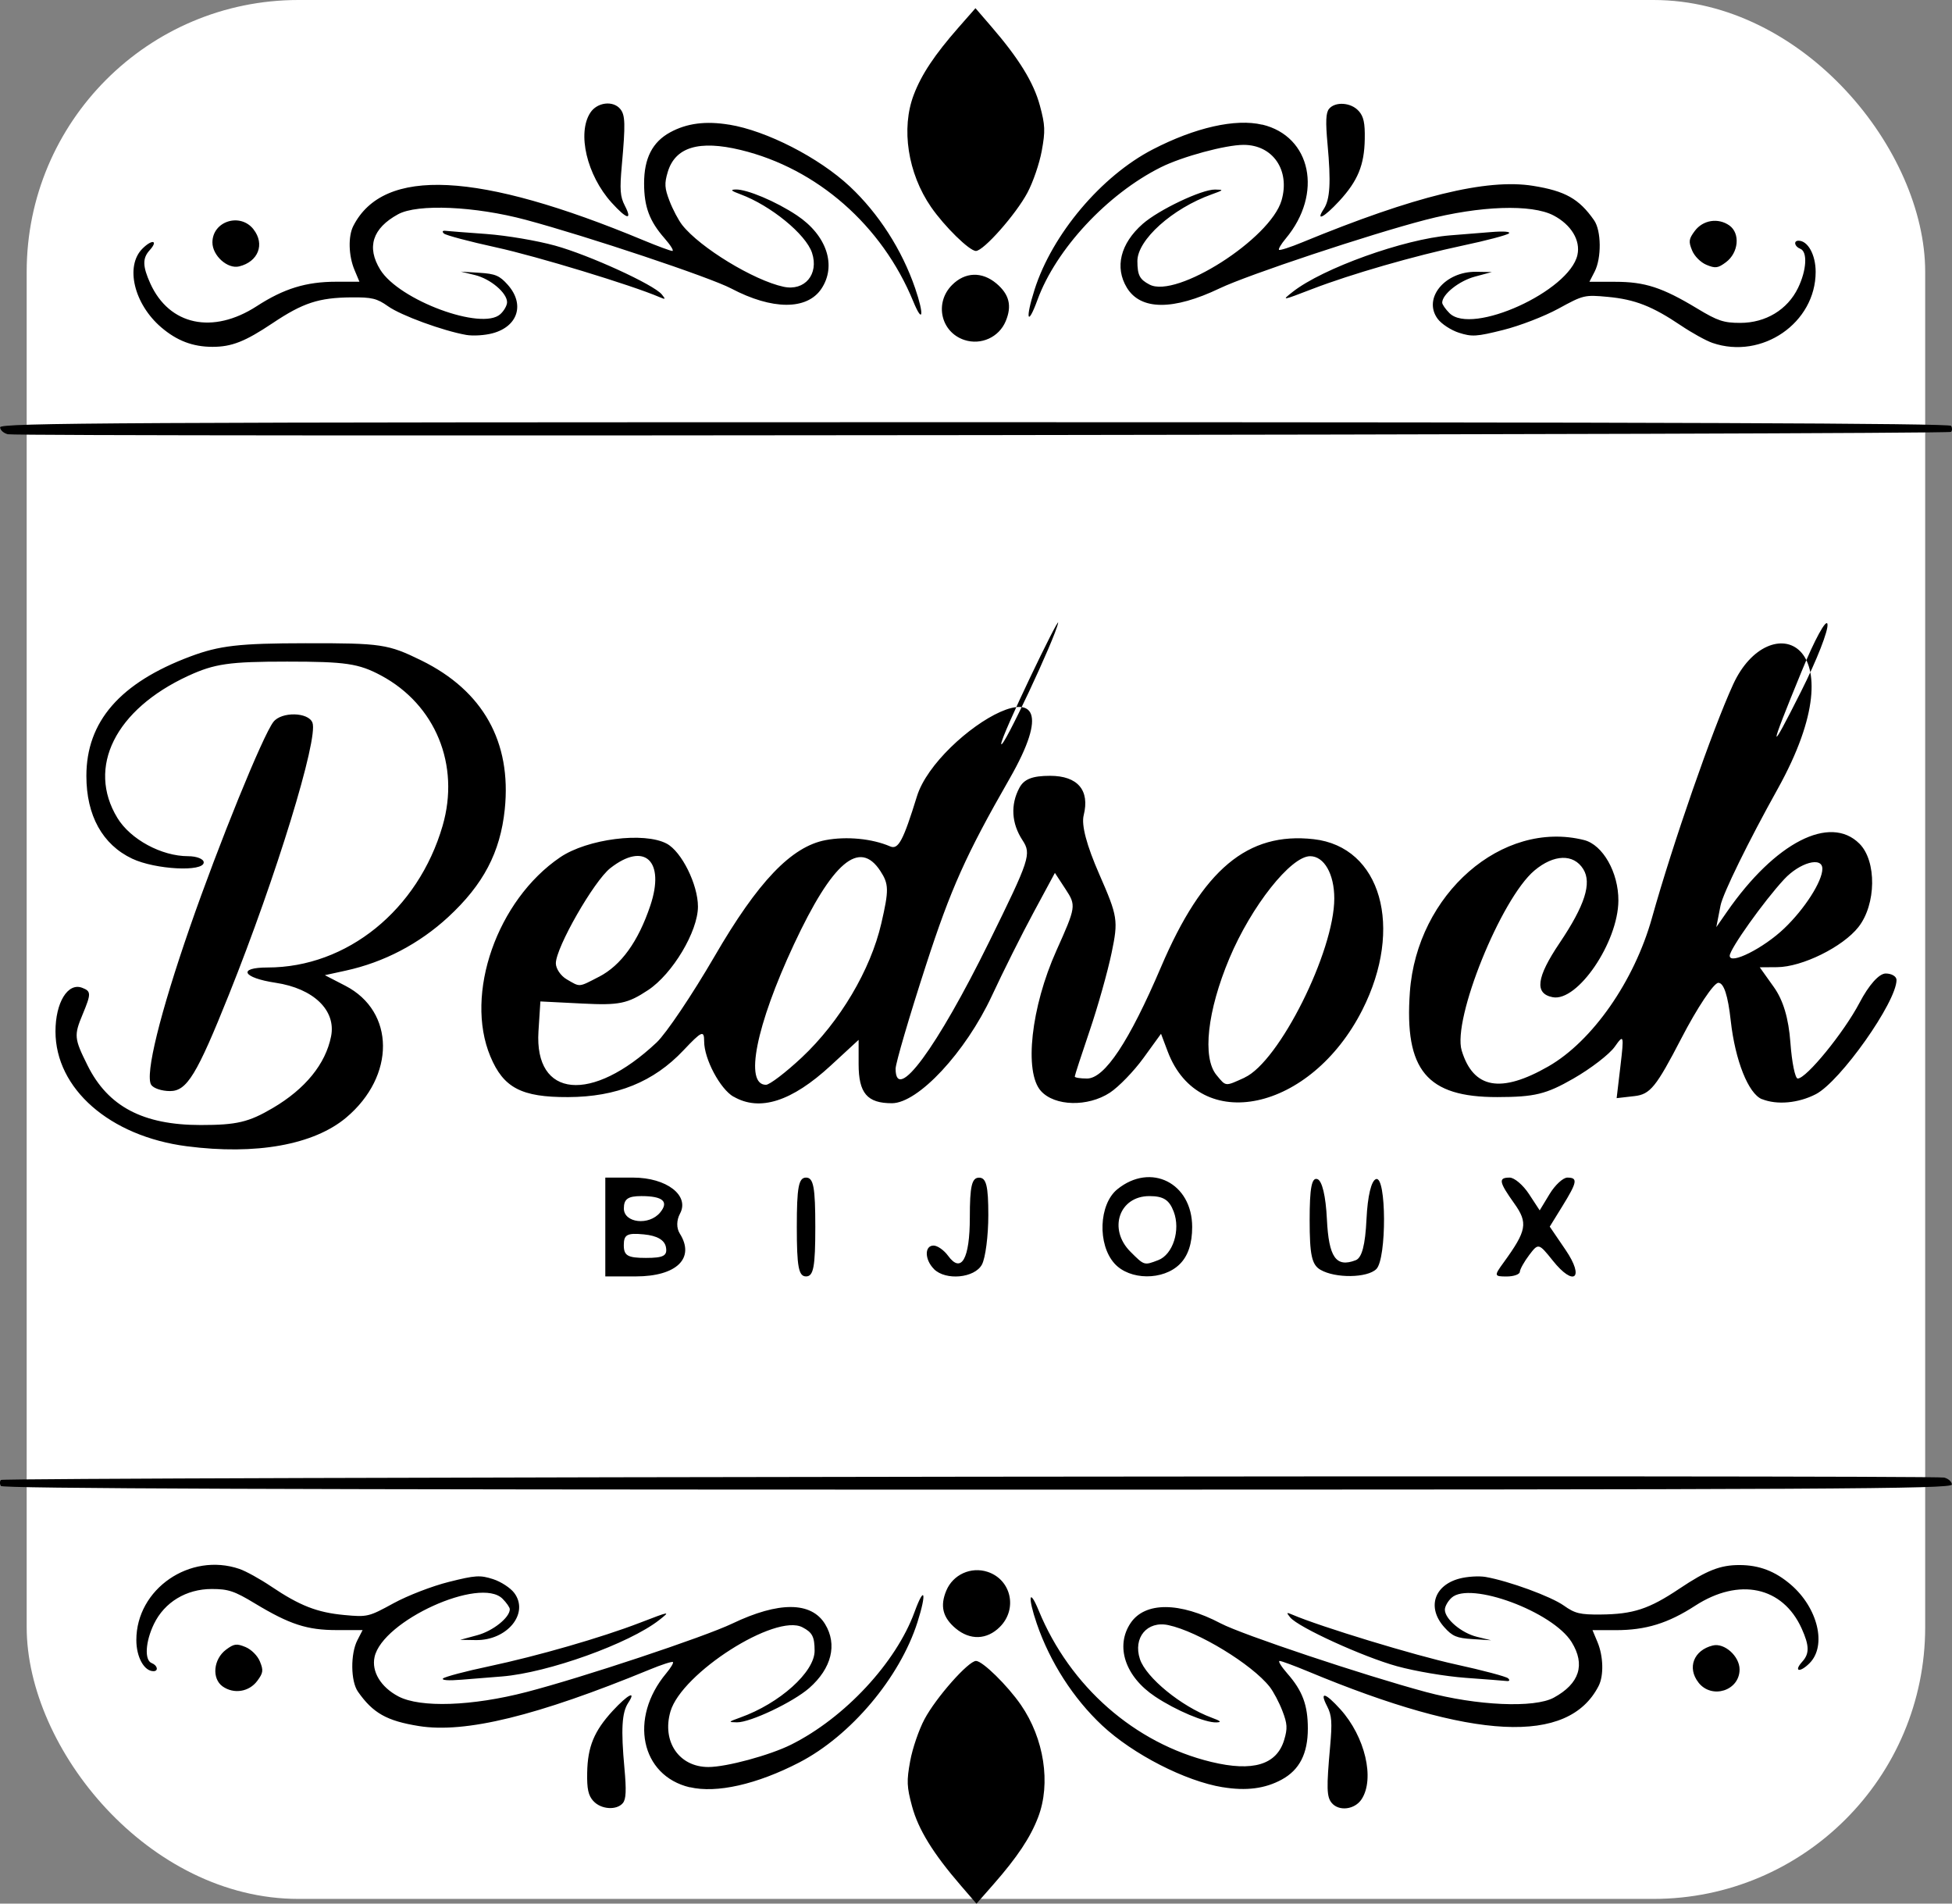
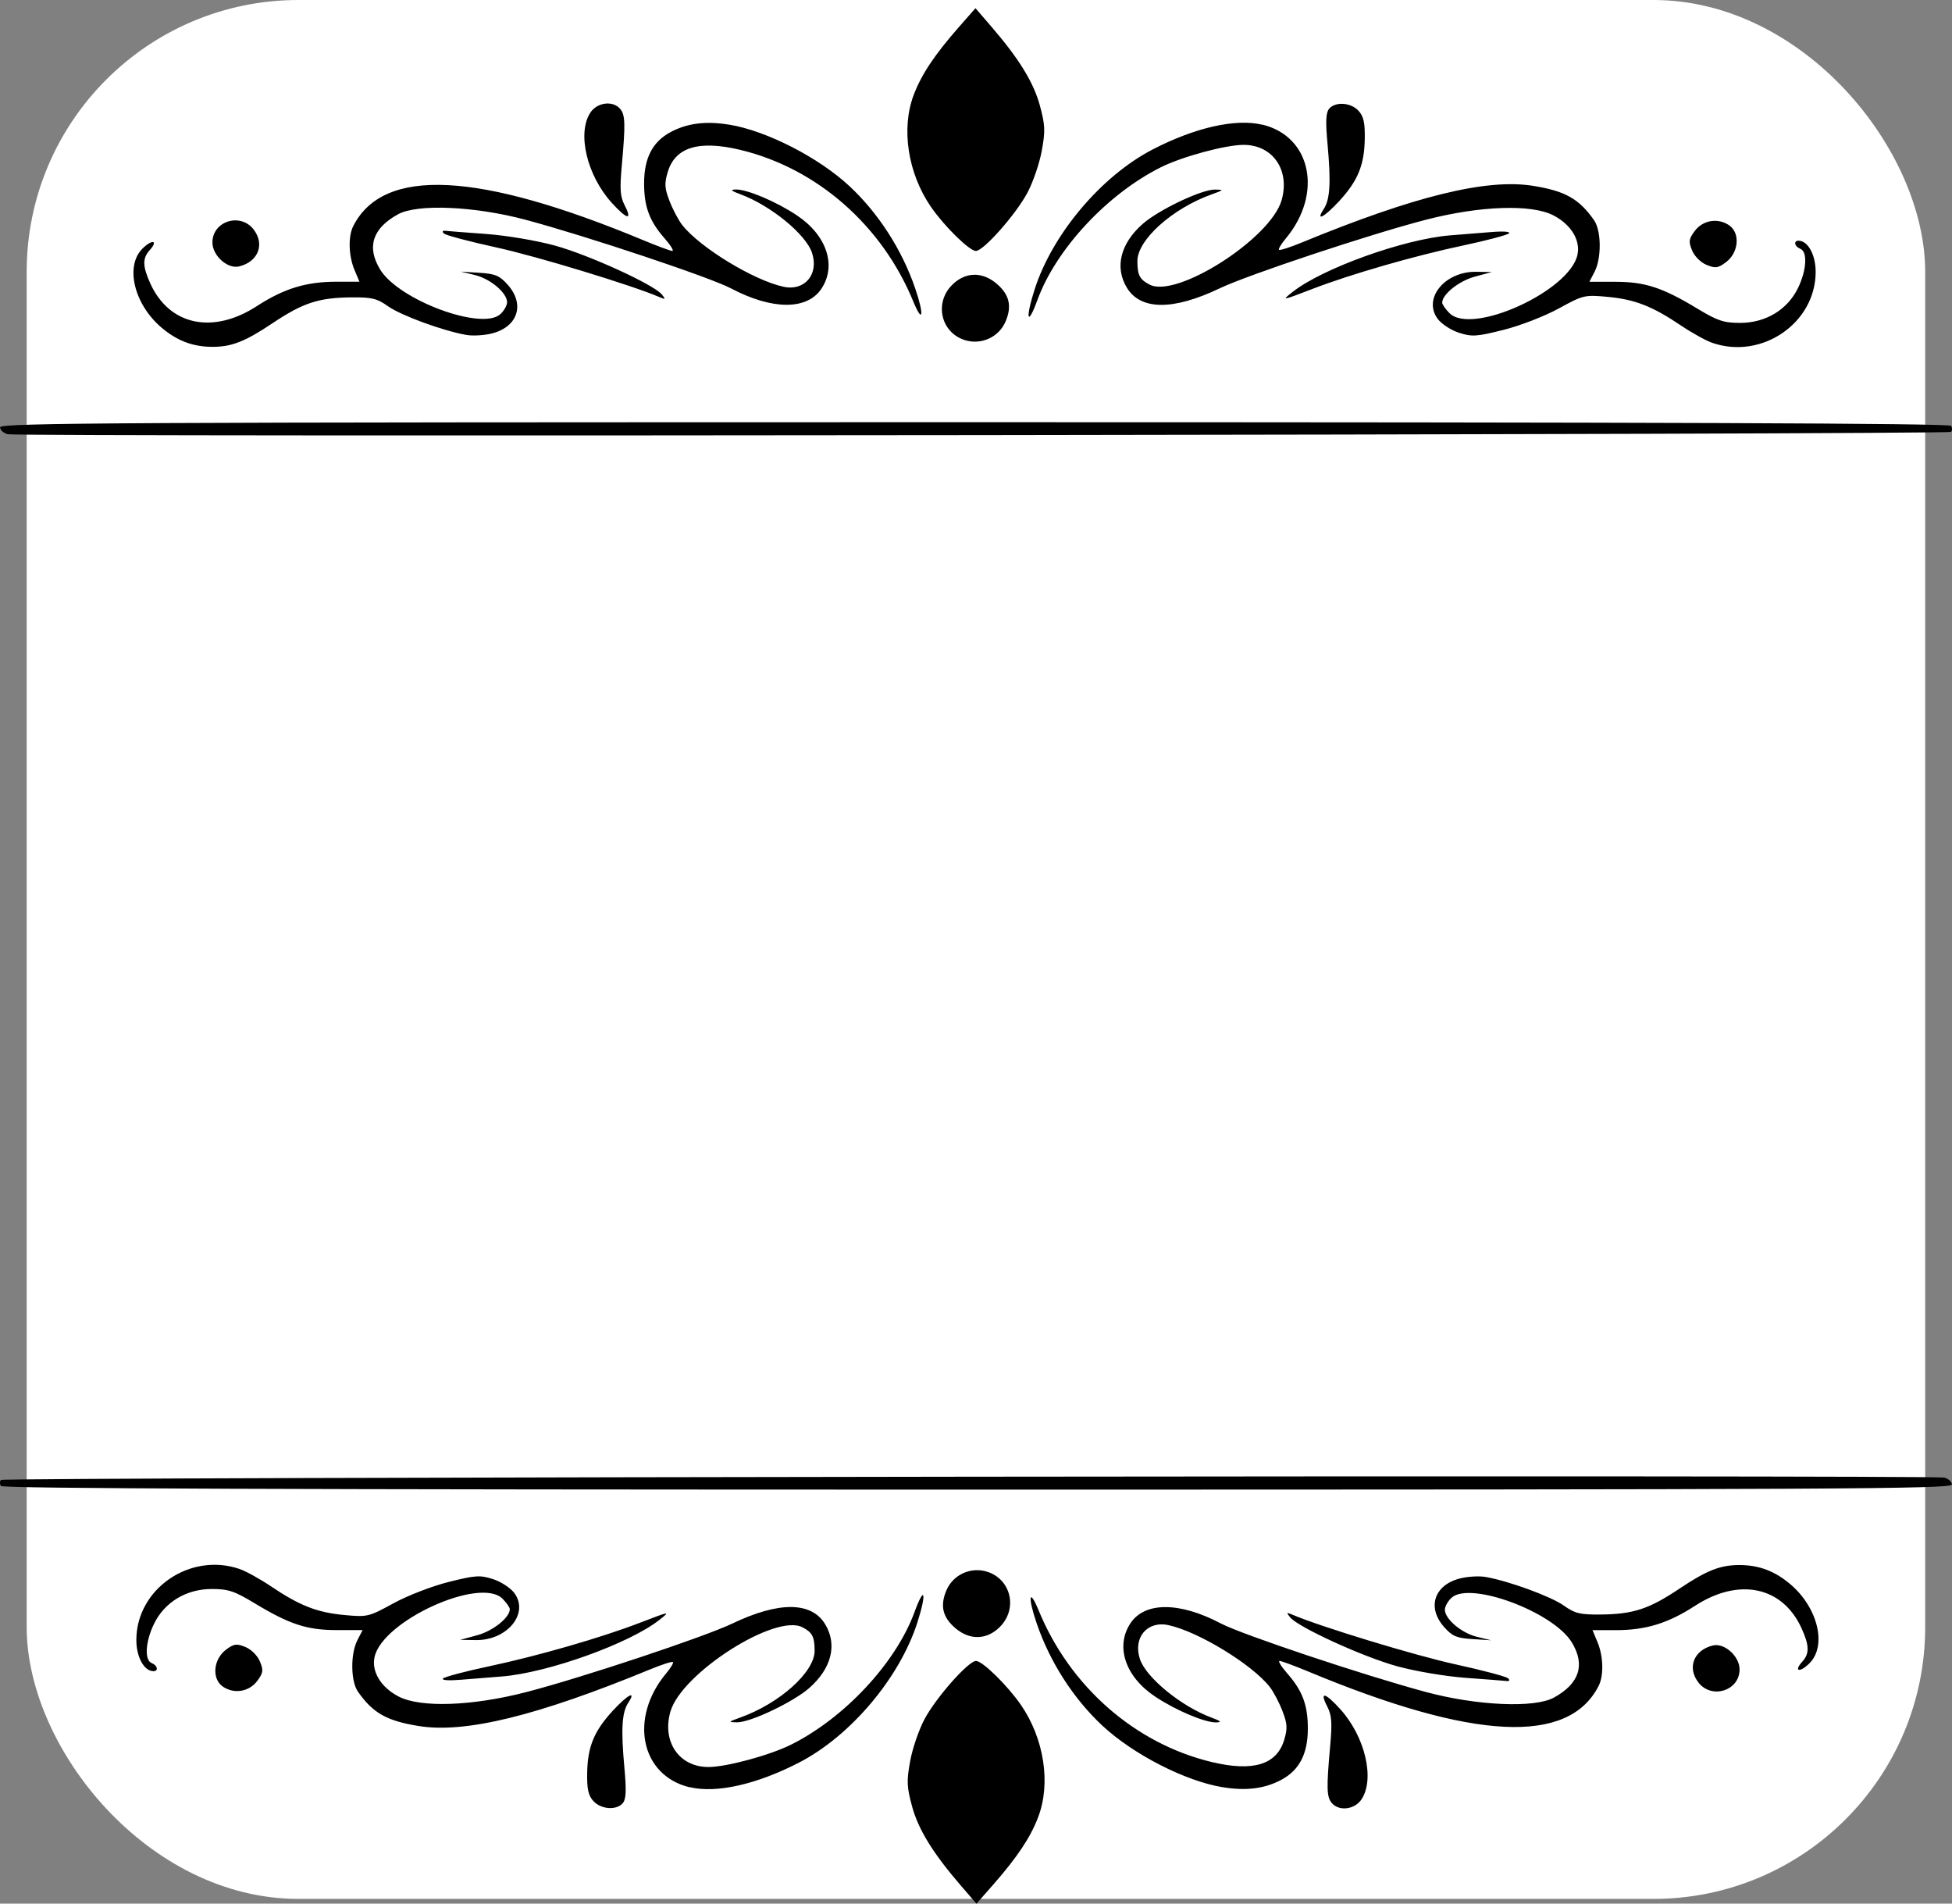
<svg xmlns="http://www.w3.org/2000/svg" xml:space="preserve" id="svg5" version="1.1" viewBox="0 0 31.455 30.669" height="30.669" width="31.455">
  <rect x="0" y="0" width="31.455" height="30.669" fill="#808080" stroke="none" />
  <defs id="defs2" />
  <g transform="translate(-0.273,-0.703)" id="layer1">
    <rect ry="4.379" y="0.703" x="0.703" height="30.593" width="30.593" id="rect1131" style="fill:#ffffff" />
    <path id="path913" style="fill:#000000;stroke-width:0.055" d="m 15.757,31.082 c -0.45,-0.521 -0.686,-0.905 -0.787,-1.278 -0.085,-0.315 -0.089,-0.408 -0.03,-0.73 0.037,-0.203 0.141,-0.506 0.231,-0.674 0.186,-0.349 0.707,-0.938 0.83,-0.938 0.104,0 0.506,0.394 0.723,0.708 0.374,0.542 0.486,1.266 0.278,1.809 -0.125,0.328 -0.336,0.644 -0.719,1.081 l -0.275,0.313 z m -5.923,-1.363 c -0.081,-0.09 -0.104,-0.194 -0.099,-0.455 0.007,-0.42 0.112,-0.673 0.411,-0.998 0.245,-0.265 0.388,-0.338 0.249,-0.127 -0.101,0.155 -0.117,0.426 -0.06,1.047 0.033,0.361 0.027,0.503 -0.025,0.566 -0.1,0.12 -0.353,0.103 -0.475,-0.033 z m 11.898,0.03 c -0.081,-0.098 -0.085,-0.242 -0.025,-0.909 0.035,-0.39 0.027,-0.502 -0.049,-0.649 -0.126,-0.244 -0.032,-0.222 0.215,0.051 0.397,0.44 0.557,1.119 0.341,1.448 -0.11,0.168 -0.366,0.199 -0.482,0.059 z m -10.344,-0.251 c -0.791,-0.188 -0.983,-1.114 -0.38,-1.836 0.073,-0.087 0.122,-0.169 0.109,-0.182 -0.013,-0.013 -0.182,0.041 -0.375,0.121 -1.813,0.746 -2.971,1.03 -3.719,0.91 C 6.506,28.428 6.283,28.303 6.041,27.957 5.923,27.789 5.919,27.347 6.032,27.128 l 0.084,-0.163 H 5.701 c -0.48,0 -0.76,-0.091 -1.323,-0.431 -0.329,-0.199 -0.427,-0.231 -0.693,-0.231 -0.41,0 -0.761,0.212 -0.931,0.563 -0.139,0.287 -0.156,0.585 -0.036,0.631 0.093,0.036 0.113,0.13 0.028,0.13 -0.151,0 -0.276,-0.227 -0.276,-0.502 0,-0.822 0.864,-1.418 1.662,-1.145 0.103,0.035 0.332,0.162 0.509,0.281 0.462,0.311 0.741,0.42 1.178,0.461 0.375,0.035 0.395,0.03 0.795,-0.189 0.229,-0.125 0.623,-0.277 0.891,-0.344 0.431,-0.108 0.504,-0.112 0.713,-0.045 0.128,0.041 0.282,0.142 0.343,0.224 0.243,0.328 -0.115,0.765 -0.619,0.758 l -0.254,-0.004 0.274,-0.074 c 0.254,-0.068 0.526,-0.285 0.526,-0.419 0,-0.029 -0.053,-0.105 -0.117,-0.169 -0.361,-0.361 -1.934,0.354 -2.062,0.938 -0.052,0.235 0.101,0.487 0.385,0.636 0.353,0.185 1.184,0.157 2.063,-0.071 0.892,-0.231 2.863,-0.886 3.316,-1.103 0.751,-0.359 1.274,-0.355 1.496,0.009 0.2,0.329 0.105,0.712 -0.255,1.029 -0.26,0.228 -0.951,0.556 -1.165,0.553 -0.146,-0.002 -0.143,-0.007 0.052,-0.077 0.636,-0.227 1.2,-0.734 1.199,-1.076 -9.4e-4,-0.226 -0.036,-0.295 -0.196,-0.378 -0.433,-0.228 -1.946,0.737 -2.127,1.356 -0.141,0.485 0.139,0.895 0.611,0.895 0.292,0 0.989,-0.189 1.334,-0.361 0.863,-0.431 1.69,-1.32 1.988,-2.136 0.162,-0.444 0.199,-0.312 0.047,0.165 -0.285,0.893 -1.075,1.83 -1.905,2.259 -0.683,0.353 -1.333,0.5 -1.763,0.398 z m 8.589,-0.001 c -0.602,-0.098 -1.447,-0.531 -1.944,-0.996 -0.464,-0.435 -0.84,-1.019 -1.053,-1.64 -0.148,-0.431 -0.125,-0.59 0.031,-0.211 0.503,1.224 1.549,2.141 2.781,2.439 0.671,0.162 1.055,0.046 1.175,-0.356 0.055,-0.184 0.051,-0.259 -0.029,-0.466 -0.052,-0.136 -0.144,-0.31 -0.205,-0.388 -0.286,-0.363 -1.152,-0.891 -1.632,-0.994 -0.342,-0.074 -0.573,0.202 -0.459,0.547 0.099,0.299 0.667,0.763 1.154,0.943 0.149,0.055 0.169,0.074 0.077,0.077 -0.179,0.006 -0.652,-0.193 -0.986,-0.416 -0.483,-0.321 -0.646,-0.812 -0.395,-1.185 0.232,-0.344 0.791,-0.342 1.452,0.006 0.341,0.18 2.315,0.839 3.309,1.106 0.82,0.22 1.747,0.261 2.059,0.09 0.414,-0.226 0.511,-0.531 0.287,-0.894 -0.304,-0.491 -1.637,-0.985 -1.934,-0.716 -0.06,0.054 -0.109,0.141 -0.109,0.193 0,0.15 0.267,0.376 0.516,0.437 l 0.229,0.056 -0.3,-0.019 c -0.255,-0.016 -0.324,-0.045 -0.455,-0.192 -0.279,-0.312 -0.167,-0.672 0.242,-0.782 0.125,-0.034 0.317,-0.046 0.426,-0.027 0.374,0.066 1.05,0.313 1.259,0.461 0.18,0.128 0.262,0.147 0.595,0.144 0.523,-0.005 0.777,-0.088 1.267,-0.416 0.444,-0.297 0.659,-0.381 0.968,-0.381 0.318,4.96e-4 0.573,0.098 0.826,0.314 0.439,0.376 0.585,0.986 0.303,1.268 -0.157,0.157 -0.261,0.134 -0.116,-0.026 0.117,-0.129 0.114,-0.258 -0.011,-0.535 -0.306,-0.675 -1.007,-0.824 -1.715,-0.366 -0.438,0.284 -0.796,0.394 -1.281,0.394 h -0.374 l 0.08,0.191 c 0.096,0.229 0.104,0.543 0.018,0.709 -0.488,0.952 -2.014,0.876 -4.679,-0.234 -0.224,-0.093 -0.432,-0.17 -0.461,-0.17 -0.029,0 0.027,0.091 0.125,0.203 0.244,0.278 0.33,0.509 0.33,0.886 0,0.404 -0.134,0.666 -0.42,0.822 -0.268,0.146 -0.571,0.186 -0.952,0.123 z M 3.861,27.873 c -0.179,-0.127 -0.15,-0.44 0.055,-0.593 0.129,-0.096 0.17,-0.101 0.313,-0.042 0.094,0.039 0.194,0.139 0.232,0.232 0.059,0.143 0.054,0.184 -0.042,0.313 -0.132,0.178 -0.377,0.217 -0.558,0.09 z m 23.782,-0.063 c -0.187,-0.238 -0.077,-0.522 0.231,-0.597 0.186,-0.046 0.431,0.173 0.431,0.386 0,0.342 -0.447,0.485 -0.662,0.212 z M 7.413,27.744 c 0.029,-0.027 0.363,-0.116 0.743,-0.196 0.778,-0.165 1.809,-0.462 2.426,-0.7 0.494,-0.19 0.499,-0.191 0.315,-0.046 -0.483,0.38 -1.793,0.85 -2.534,0.91 -0.175,0.014 -0.472,0.038 -0.66,0.053 -0.205,0.017 -0.321,0.008 -0.29,-0.022 z m 16.475,-0.01 c -0.325,-0.024 -0.81,-0.106 -1.104,-0.187 -0.548,-0.151 -1.591,-0.628 -1.72,-0.786 -0.066,-0.081 -0.062,-0.086 0.036,-0.044 0.446,0.192 1.98,0.659 2.632,0.801 0.435,0.095 0.814,0.196 0.843,0.224 0.033,0.032 0.023,0.049 -0.028,0.043 -0.044,-0.005 -0.341,-0.028 -0.66,-0.051 z m -8.215,-0.796 c -0.209,-0.176 -0.255,-0.361 -0.151,-0.609 0.108,-0.259 0.398,-0.39 0.666,-0.302 0.381,0.126 0.486,0.599 0.197,0.887 -0.209,0.209 -0.48,0.218 -0.712,0.024 z M 0.287,24.643 c -0.02,-0.032 -0.019,-0.076 0.001,-0.097 0.044,-0.044 31.132,-0.082 31.314,-0.038 0.068,0.017 0.124,0.067 0.124,0.112 0,0.072 -1.871,0.082 -15.702,0.082 -11.061,0 -15.713,-0.017 -15.738,-0.059 z" />
    <path id="path913-3" style="fill:#000000;stroke-width:0.055" d="m 16.243,1.126 c 0.45,0.521 0.686,0.905 0.787,1.278 0.085,0.315 0.089,0.408 0.03,0.73 -0.037,0.203 -0.141,0.506 -0.231,0.674 -0.186,0.349 -0.707,0.938 -0.83,0.938 -0.104,0 -0.506,-0.394 -0.723,-0.708 -0.374,-0.542 -0.486,-1.266 -0.278,-1.809 0.125,-0.328 0.336,-0.644 0.719,-1.081 l 0.275,-0.313 z m 5.923,1.363 c 0.081,0.09 0.104,0.194 0.099,0.455 -0.007,0.42 -0.112,0.673 -0.411,0.998 -0.245,0.265 -0.388,0.338 -0.249,0.127 0.101,-0.155 0.117,-0.426 0.06,-1.047 -0.033,-0.361 -0.027,-0.503 0.025,-0.566 0.1,-0.12 0.353,-0.103 0.475,0.033 z m -11.898,-0.03 c 0.081,0.098 0.085,0.242 0.025,0.909 -0.035,0.39 -0.027,0.502 0.049,0.649 0.126,0.244 0.032,0.222 -0.215,-0.051 -0.397,-0.44 -0.557,-1.119 -0.341,-1.448 0.11,-0.168 0.366,-0.199 0.482,-0.059 z m 10.344,0.251 c 0.791,0.188 0.983,1.114 0.38,1.836 -0.073,0.087 -0.122,0.169 -0.109,0.182 0.013,0.013 0.182,-0.041 0.375,-0.121 1.813,-0.746 2.971,-1.03 3.719,-0.91 0.518,0.083 0.741,0.208 0.983,0.554 0.118,0.168 0.122,0.61 0.009,0.829 l -0.084,0.163 h 0.415 c 0.48,0 0.76,0.091 1.323,0.431 0.329,0.199 0.427,0.231 0.693,0.231 0.41,0 0.761,-0.212 0.931,-0.563 0.139,-0.287 0.156,-0.585 0.036,-0.631 -0.093,-0.036 -0.113,-0.13 -0.028,-0.13 0.151,0 0.276,0.227 0.276,0.502 0,0.822 -0.864,1.418 -1.662,1.145 -0.103,-0.035 -0.332,-0.162 -0.509,-0.281 -0.462,-0.311 -0.741,-0.42 -1.178,-0.461 -0.375,-0.035 -0.395,-0.03 -0.795,0.189 -0.229,0.125 -0.623,0.277 -0.891,0.344 -0.431,0.108 -0.504,0.112 -0.713,0.045 -0.128,-0.041 -0.282,-0.142 -0.343,-0.224 -0.243,-0.328 0.115,-0.765 0.619,-0.758 l 0.254,0.004 -0.274,0.074 c -0.254,0.068 -0.526,0.285 -0.526,0.419 0,0.029 0.053,0.105 0.117,0.169 0.361,0.361 1.934,-0.354 2.062,-0.938 0.052,-0.235 -0.101,-0.487 -0.385,-0.636 -0.353,-0.185 -1.184,-0.157 -2.063,0.071 -0.892,0.231 -2.863,0.886 -3.316,1.103 -0.751,0.359 -1.274,0.355 -1.496,-0.009 -0.2,-0.329 -0.105,-0.712 0.255,-1.029 0.26,-0.228 0.951,-0.556 1.165,-0.553 0.146,0.002 0.143,0.007 -0.052,0.077 -0.636,0.227 -1.2,0.734 -1.199,1.076 9.4e-4,0.226 0.036,0.295 0.196,0.378 0.433,0.228 1.946,-0.737 2.127,-1.356 0.141,-0.485 -0.139,-0.895 -0.611,-0.895 -0.292,0 -0.989,0.189 -1.334,0.361 -0.863,0.431 -1.69,1.32 -1.988,2.136 -0.162,0.444 -0.199,0.312 -0.047,-0.165 0.285,-0.893 1.075,-1.83 1.905,-2.259 0.683,-0.353 1.333,-0.5 1.763,-0.398 z m -8.589,0.001 c 0.602,0.098 1.447,0.531 1.944,0.996 0.464,0.435 0.84,1.019 1.053,1.64 0.148,0.431 0.125,0.59 -0.031,0.211 -0.503,-1.224 -1.549,-2.141 -2.781,-2.439 -0.671,-0.162 -1.055,-0.046 -1.175,0.356 -0.055,0.184 -0.051,0.259 0.029,0.466 0.052,0.136 0.144,0.31 0.205,0.388 0.286,0.363 1.152,0.891 1.632,0.994 0.342,0.074 0.573,-0.202 0.459,-0.547 -0.099,-0.299 -0.667,-0.763 -1.154,-0.943 -0.149,-0.055 -0.169,-0.074 -0.077,-0.077 0.179,-0.006 0.652,0.193 0.986,0.416 0.483,0.321 0.646,0.812 0.395,1.185 -0.232,0.344 -0.791,0.342 -1.452,-0.006 -0.341,-0.18 -2.315,-0.839 -3.309,-1.106 -0.82,-0.22 -1.747,-0.261 -2.059,-0.09 -0.414,0.226 -0.511,0.531 -0.287,0.894 0.304,0.491 1.637,0.985 1.934,0.716 0.06,-0.054 0.109,-0.141 0.109,-0.193 0,-0.15 -0.267,-0.376 -0.516,-0.437 l -0.229,-0.056 0.3,0.019 c 0.255,0.016 0.324,0.045 0.455,0.192 0.279,0.312 0.167,0.672 -0.242,0.782 -0.125,0.034 -0.317,0.046 -0.426,0.027 -0.374,-0.066 -1.05,-0.313 -1.259,-0.461 -0.18,-0.128 -0.262,-0.147 -0.595,-0.144 -0.523,0.005 -0.777,0.088 -1.267,0.416 -0.444,0.297 -0.659,0.381 -0.968,0.381 -0.318,-4.96e-4 -0.573,-0.098 -0.826,-0.314 -0.439,-0.376 -0.585,-0.986 -0.303,-1.268 0.157,-0.157 0.261,-0.134 0.116,0.026 -0.117,0.129 -0.114,0.258 0.011,0.535 0.306,0.675 1.007,0.824 1.715,0.366 0.438,-0.284 0.796,-0.394 1.281,-0.394 h 0.374 l -0.08,-0.191 c -0.096,-0.229 -0.104,-0.543 -0.018,-0.709 0.488,-0.952 2.014,-0.876 4.679,0.234 0.224,0.093 0.432,0.17 0.461,0.17 0.029,0 -0.027,-0.091 -0.125,-0.203 -0.244,-0.278 -0.33,-0.509 -0.33,-0.886 0,-0.404 0.134,-0.666 0.42,-0.822 0.268,-0.146 0.571,-0.186 0.952,-0.123 z m 16.117,1.624 c 0.179,0.127 0.15,0.44 -0.055,0.593 -0.129,0.096 -0.17,0.101 -0.313,0.042 -0.094,-0.039 -0.194,-0.139 -0.232,-0.232 -0.059,-0.143 -0.054,-0.184 0.042,-0.313 0.132,-0.178 0.377,-0.217 0.558,-0.09 z m -23.782,0.063 c 0.187,0.238 0.077,0.522 -0.231,0.597 -0.186,0.046 -0.431,-0.173 -0.431,-0.386 0,-0.342 0.447,-0.485 0.662,-0.212 z m 20.23,0.065 c -0.029,0.027 -0.363,0.116 -0.743,0.196 -0.778,0.165 -1.809,0.462 -2.426,0.7 -0.494,0.19 -0.499,0.191 -0.315,0.046 0.483,-0.38 1.793,-0.85 2.534,-0.91 0.175,-0.014 0.472,-0.038 0.66,-0.053 0.205,-0.017 0.321,-0.008 0.29,0.022 z m -16.475,0.01 c 0.325,0.024 0.81,0.106 1.104,0.187 0.548,0.151 1.591,0.628 1.72,0.786 0.066,0.081 0.062,0.086 -0.036,0.044 -0.446,-0.192 -1.98,-0.659 -2.632,-0.801 -0.435,-0.095 -0.814,-0.196 -0.843,-0.224 -0.033,-0.032 -0.023,-0.049 0.028,-0.043 0.044,0.005 0.341,0.028 0.66,0.051 z m 8.215,0.796 c 0.209,0.176 0.255,0.361 0.151,0.609 -0.108,0.259 -0.398,0.39 -0.666,0.302 -0.381,-0.126 -0.486,-0.599 -0.197,-0.887 0.209,-0.209 0.48,-0.218 0.712,-0.024 z m 15.386,2.295 c 0.02,0.032 0.019,0.076 -0.001,0.097 -0.044,0.044 -31.132,0.082 -31.314,0.038 -0.068,-0.017 -0.124,-0.067 -0.124,-0.112 0,-0.072 1.871,-0.082 15.702,-0.082 11.061,0 15.713,0.017 15.738,0.059 z" />
-     <path id="path978" style="fill:#000000;stroke-width:0.1" d="m 10.027,20.471 v -0.796 h 0.448 c 0.538,0 0.913,0.287 0.756,0.58 -0.058,0.108 -0.059,0.233 -0.004,0.321 0.251,0.397 -0.05,0.691 -0.709,0.691 h -0.491 z m 0.977,0.324 c -0.022,-0.115 -0.143,-0.185 -0.356,-0.205 -0.27,-0.026 -0.323,0.003 -0.323,0.174 0,0.169 0.063,0.205 0.356,0.205 0.285,0 0.349,-0.035 0.323,-0.174 z m -0.094,-0.557 c 0.146,-0.176 0.045,-0.265 -0.302,-0.265 -0.216,0 -0.282,0.047 -0.282,0.199 0,0.235 0.406,0.281 0.584,0.066 z m 2.203,0.233 c 0,-0.642 0.029,-0.796 0.149,-0.796 0.12,0 0.149,0.155 0.149,0.796 0,0.642 -0.029,0.796 -0.149,0.796 -0.12,0 -0.149,-0.155 -0.149,-0.796 z m 2.21,0.677 c -0.151,-0.151 -0.155,-0.378 -0.006,-0.378 0.062,0 0.168,0.074 0.234,0.165 0.213,0.292 0.35,0.05 0.35,-0.618 0,-0.504 0.032,-0.641 0.149,-0.641 0.116,0 0.149,0.133 0.149,0.604 0,0.332 -0.046,0.69 -0.103,0.796 -0.117,0.218 -0.584,0.262 -0.773,0.073 z m 2.91,-0.088 c -0.278,-0.307 -0.253,-0.956 0.045,-1.197 0.539,-0.437 1.206,-0.101 1.206,0.608 0,0.265 -0.066,0.465 -0.199,0.597 -0.267,0.267 -0.807,0.263 -1.052,-0.008 z m 0.704,-0.055 c 0.237,-0.091 0.363,-0.485 0.249,-0.783 -0.072,-0.189 -0.166,-0.249 -0.392,-0.249 -0.487,0 -0.668,0.533 -0.305,0.896 0.224,0.224 0.221,0.223 0.447,0.136 z m 2.614,0.155 c -0.14,-0.081 -0.174,-0.24 -0.174,-0.802 0,-0.516 0.033,-0.689 0.124,-0.659 0.077,0.025 0.136,0.273 0.154,0.646 0.03,0.616 0.147,0.783 0.464,0.661 0.1,-0.038 0.154,-0.244 0.174,-0.661 0.018,-0.373 0.077,-0.621 0.154,-0.646 0.168,-0.056 0.173,1.281 0.005,1.449 -0.145,0.145 -0.661,0.152 -0.901,0.012 z m 2.951,-0.116 c 0.374,-0.515 0.397,-0.638 0.172,-0.953 -0.248,-0.348 -0.26,-0.416 -0.074,-0.416 0.076,0 0.216,0.119 0.311,0.264 l 0.173,0.264 0.16,-0.264 c 0.088,-0.145 0.217,-0.264 0.286,-0.264 0.172,0 0.16,0.071 -0.079,0.458 l -0.205,0.332 0.256,0.376 c 0.311,0.457 0.134,0.6 -0.209,0.169 -0.224,-0.28 -0.231,-0.282 -0.377,-0.089 -0.082,0.108 -0.15,0.231 -0.152,0.272 -0.002,0.041 -0.098,0.075 -0.214,0.075 -0.201,0 -0.203,-0.011 -0.048,-0.224 z M 3.282,19.17 C 2.042,19.009 1.167,18.243 1.167,17.32 c 0,-0.466 0.199,-0.791 0.43,-0.703 0.146,0.056 0.146,0.095 0.009,0.425 -0.143,0.342 -0.139,0.39 0.078,0.826 0.329,0.662 0.894,0.96 1.822,0.96 0.581,3.4e-5 0.774,-0.045 1.163,-0.274 0.524,-0.308 0.85,-0.709 0.939,-1.154 0.084,-0.419 -0.282,-0.772 -0.895,-0.864 -0.532,-0.08 -0.618,-0.246 -0.128,-0.246 1.28,0 2.426,-0.928 2.82,-2.282 0.285,-0.98 -0.114,-1.953 -0.993,-2.423 -0.36,-0.192 -0.569,-0.223 -1.512,-0.223 -0.933,0 -1.169,0.034 -1.593,0.229 -1.176,0.542 -1.64,1.473 -1.142,2.29 0.21,0.345 0.711,0.616 1.139,0.616 0.139,0 0.252,0.045 0.252,0.1 0,0.157 -0.781,0.116 -1.153,-0.06 -0.479,-0.227 -0.738,-0.695 -0.738,-1.333 0,-0.876 0.542,-1.5 1.673,-1.924 0.47,-0.176 0.787,-0.213 1.861,-0.214 1.22,-0.002 1.327,0.014 1.865,0.278 0.993,0.488 1.455,1.313 1.343,2.398 -0.072,0.693 -0.345,1.213 -0.913,1.737 -0.467,0.43 -1.034,0.727 -1.647,0.861 l -0.339,0.074 0.331,0.171 c 0.802,0.415 0.808,1.454 0.013,2.123 -0.522,0.439 -1.455,0.607 -2.57,0.462 z M 12.093,18.372 c -0.217,-0.126 -0.473,-0.609 -0.473,-0.89 0,-0.187 -0.038,-0.17 -0.334,0.143 -0.479,0.508 -1.078,0.751 -1.859,0.753 -0.751,0.003 -1.041,-0.149 -1.252,-0.655 -0.421,-1.007 0.109,-2.518 1.124,-3.208 0.437,-0.297 1.355,-0.414 1.718,-0.22 0.24,0.128 0.503,0.659 0.503,1.014 0,0.399 -0.409,1.084 -0.803,1.345 -0.332,0.22 -0.467,0.247 -1.058,0.217 l -0.678,-0.034 -0.031,0.483 c -0.068,1.075 0.858,1.162 1.904,0.178 0.154,-0.145 0.573,-0.768 0.932,-1.385 0.701,-1.208 1.24,-1.771 1.791,-1.875 0.339,-0.064 0.751,-0.024 1.04,0.101 0.132,0.057 0.21,-0.09 0.432,-0.807 0.318,-1.029 2.764,-2.502 1.49,-0.279 -0.7,1.221 -0.945,1.768 -1.345,3.001 -0.269,0.829 -0.489,1.58 -0.489,1.667 0,0.569 0.664,-0.332 1.507,-2.043 0.657,-1.334 0.684,-1.416 0.538,-1.638 -0.178,-0.272 -0.196,-0.572 -0.05,-0.845 0.075,-0.14 0.209,-0.193 0.494,-0.193 0.445,0 0.643,0.232 0.542,0.635 -0.04,0.158 0.047,0.485 0.252,0.953 0.297,0.678 0.307,0.74 0.198,1.263 -0.063,0.303 -0.222,0.868 -0.354,1.256 -0.132,0.388 -0.24,0.72 -0.24,0.738 0,0.018 0.089,0.032 0.198,0.032 0.284,0 0.68,-0.597 1.193,-1.799 0.671,-1.571 1.395,-2.177 2.459,-2.057 1.085,0.122 1.456,1.424 0.784,2.751 -0.83,1.637 -2.625,2.021 -3.136,0.67 l -0.108,-0.286 -0.282,0.389 c -0.155,0.214 -0.399,0.466 -0.542,0.56 -0.355,0.232 -0.888,0.22 -1.111,-0.027 -0.275,-0.304 -0.16,-1.352 0.25,-2.264 0.315,-0.702 0.319,-0.725 0.149,-0.984 l -0.174,-0.266 -0.343,0.636 c -0.189,0.35 -0.492,0.955 -0.673,1.345 -0.423,0.908 -1.188,1.73 -1.611,1.73 -0.398,0 -0.536,-0.162 -0.536,-0.63 v -0.391 l -0.449,0.414 c -0.63,0.581 -1.146,0.745 -1.567,0.5 z m 1.099,-0.631 c 0.614,-0.576 1.11,-1.411 1.283,-2.163 0.124,-0.536 0.122,-0.632 -0.016,-0.843 -0.337,-0.515 -0.771,-0.146 -1.393,1.184 -0.611,1.308 -0.801,2.261 -0.45,2.261 0.059,0 0.318,-0.198 0.576,-0.439 z m 7.137,0.322 c 0.555,-0.253 1.445,-2.031 1.445,-2.886 0,-0.393 -0.164,-0.68 -0.389,-0.68 -0.311,0 -0.948,0.805 -1.301,1.645 -0.357,0.849 -0.44,1.601 -0.208,1.881 0.156,0.188 0.134,0.186 0.454,0.041 z M 9.925,16.44 c 0.356,-0.184 0.632,-0.566 0.827,-1.146 0.243,-0.722 -0.093,-1.037 -0.645,-0.604 -0.264,0.208 -0.877,1.279 -0.877,1.533 0,0.085 0.078,0.201 0.174,0.257 0.222,0.129 0.187,0.132 0.52,-0.04 z m 7.399,-5.702 c 0.026,-0.137 -0.93,1.846 -0.917,1.951 0.015,0.116 0.869,-1.703 0.917,-1.951 z m 11.342,7.674 c -0.219,-0.088 -0.432,-0.624 -0.503,-1.261 -0.045,-0.411 -0.112,-0.614 -0.2,-0.614 -0.073,0 -0.342,0.403 -0.597,0.896 -0.406,0.783 -0.501,0.9 -0.753,0.929 l -0.289,0.033 0.062,-0.524 c 0.058,-0.493 0.053,-0.511 -0.092,-0.305 -0.085,0.121 -0.386,0.353 -0.669,0.515 -0.438,0.251 -0.622,0.296 -1.224,0.297 -1.136,0.002 -1.499,-0.434 -1.409,-1.692 0.113,-1.579 1.489,-2.78 2.807,-2.449 0.302,0.076 0.556,0.523 0.553,0.976 -0.004,0.672 -0.658,1.633 -1.058,1.556 -0.297,-0.057 -0.264,-0.317 0.111,-0.874 0.407,-0.605 0.522,-0.964 0.381,-1.19 -0.156,-0.25 -0.474,-0.24 -0.787,0.023 -0.539,0.454 -1.324,2.397 -1.172,2.9 0.187,0.615 0.629,0.696 1.398,0.255 0.708,-0.406 1.383,-1.373 1.668,-2.391 0.336,-1.2 0.973,-3.031 1.309,-3.764 0.576,-1.255 2.062,-0.73 0.715,1.689 -0.468,0.84 -0.882,1.684 -0.919,1.875 l -0.068,0.348 0.173,-0.249 c 0.775,-1.116 1.66,-1.57 2.134,-1.095 0.279,0.279 0.271,0.977 -0.017,1.343 -0.252,0.32 -0.906,0.643 -1.309,0.646 l -0.281,0.002 0.226,0.317 c 0.153,0.214 0.239,0.505 0.268,0.896 0.023,0.318 0.076,0.579 0.118,0.579 0.139,0 0.743,-0.74 0.995,-1.219 0.152,-0.29 0.316,-0.473 0.423,-0.473 0.096,0 0.174,0.047 0.174,0.104 0,0.355 -0.905,1.635 -1.3,1.84 -0.281,0.145 -0.625,0.177 -0.867,0.08 z m 0.359,-2.752 c 0.33,-0.315 0.614,-0.759 0.614,-0.96 0,-0.202 -0.364,-0.102 -0.616,0.169 -0.325,0.35 -0.877,1.125 -0.877,1.232 0,0.152 0.545,-0.121 0.88,-0.442 z m 0.697,-4.902 c -0.019,-0.095 -0.207,0.248 -0.418,0.763 -0.536,1.306 -0.537,1.373 -0.008,0.322 0.253,-0.502 0.444,-0.99 0.425,-1.084 z M 2.709,18.18 C 2.608,18.017 2.851,17.03 3.332,15.643 3.798,14.3 4.51,12.549 4.679,12.333 c 0.13,-0.167 0.563,-0.159 0.629,0.013 0.098,0.256 -0.585,2.482 -1.344,4.376 -0.52,1.298 -0.679,1.559 -0.951,1.559 -0.133,0 -0.269,-0.045 -0.303,-0.101 z" />
  </g>
</svg>